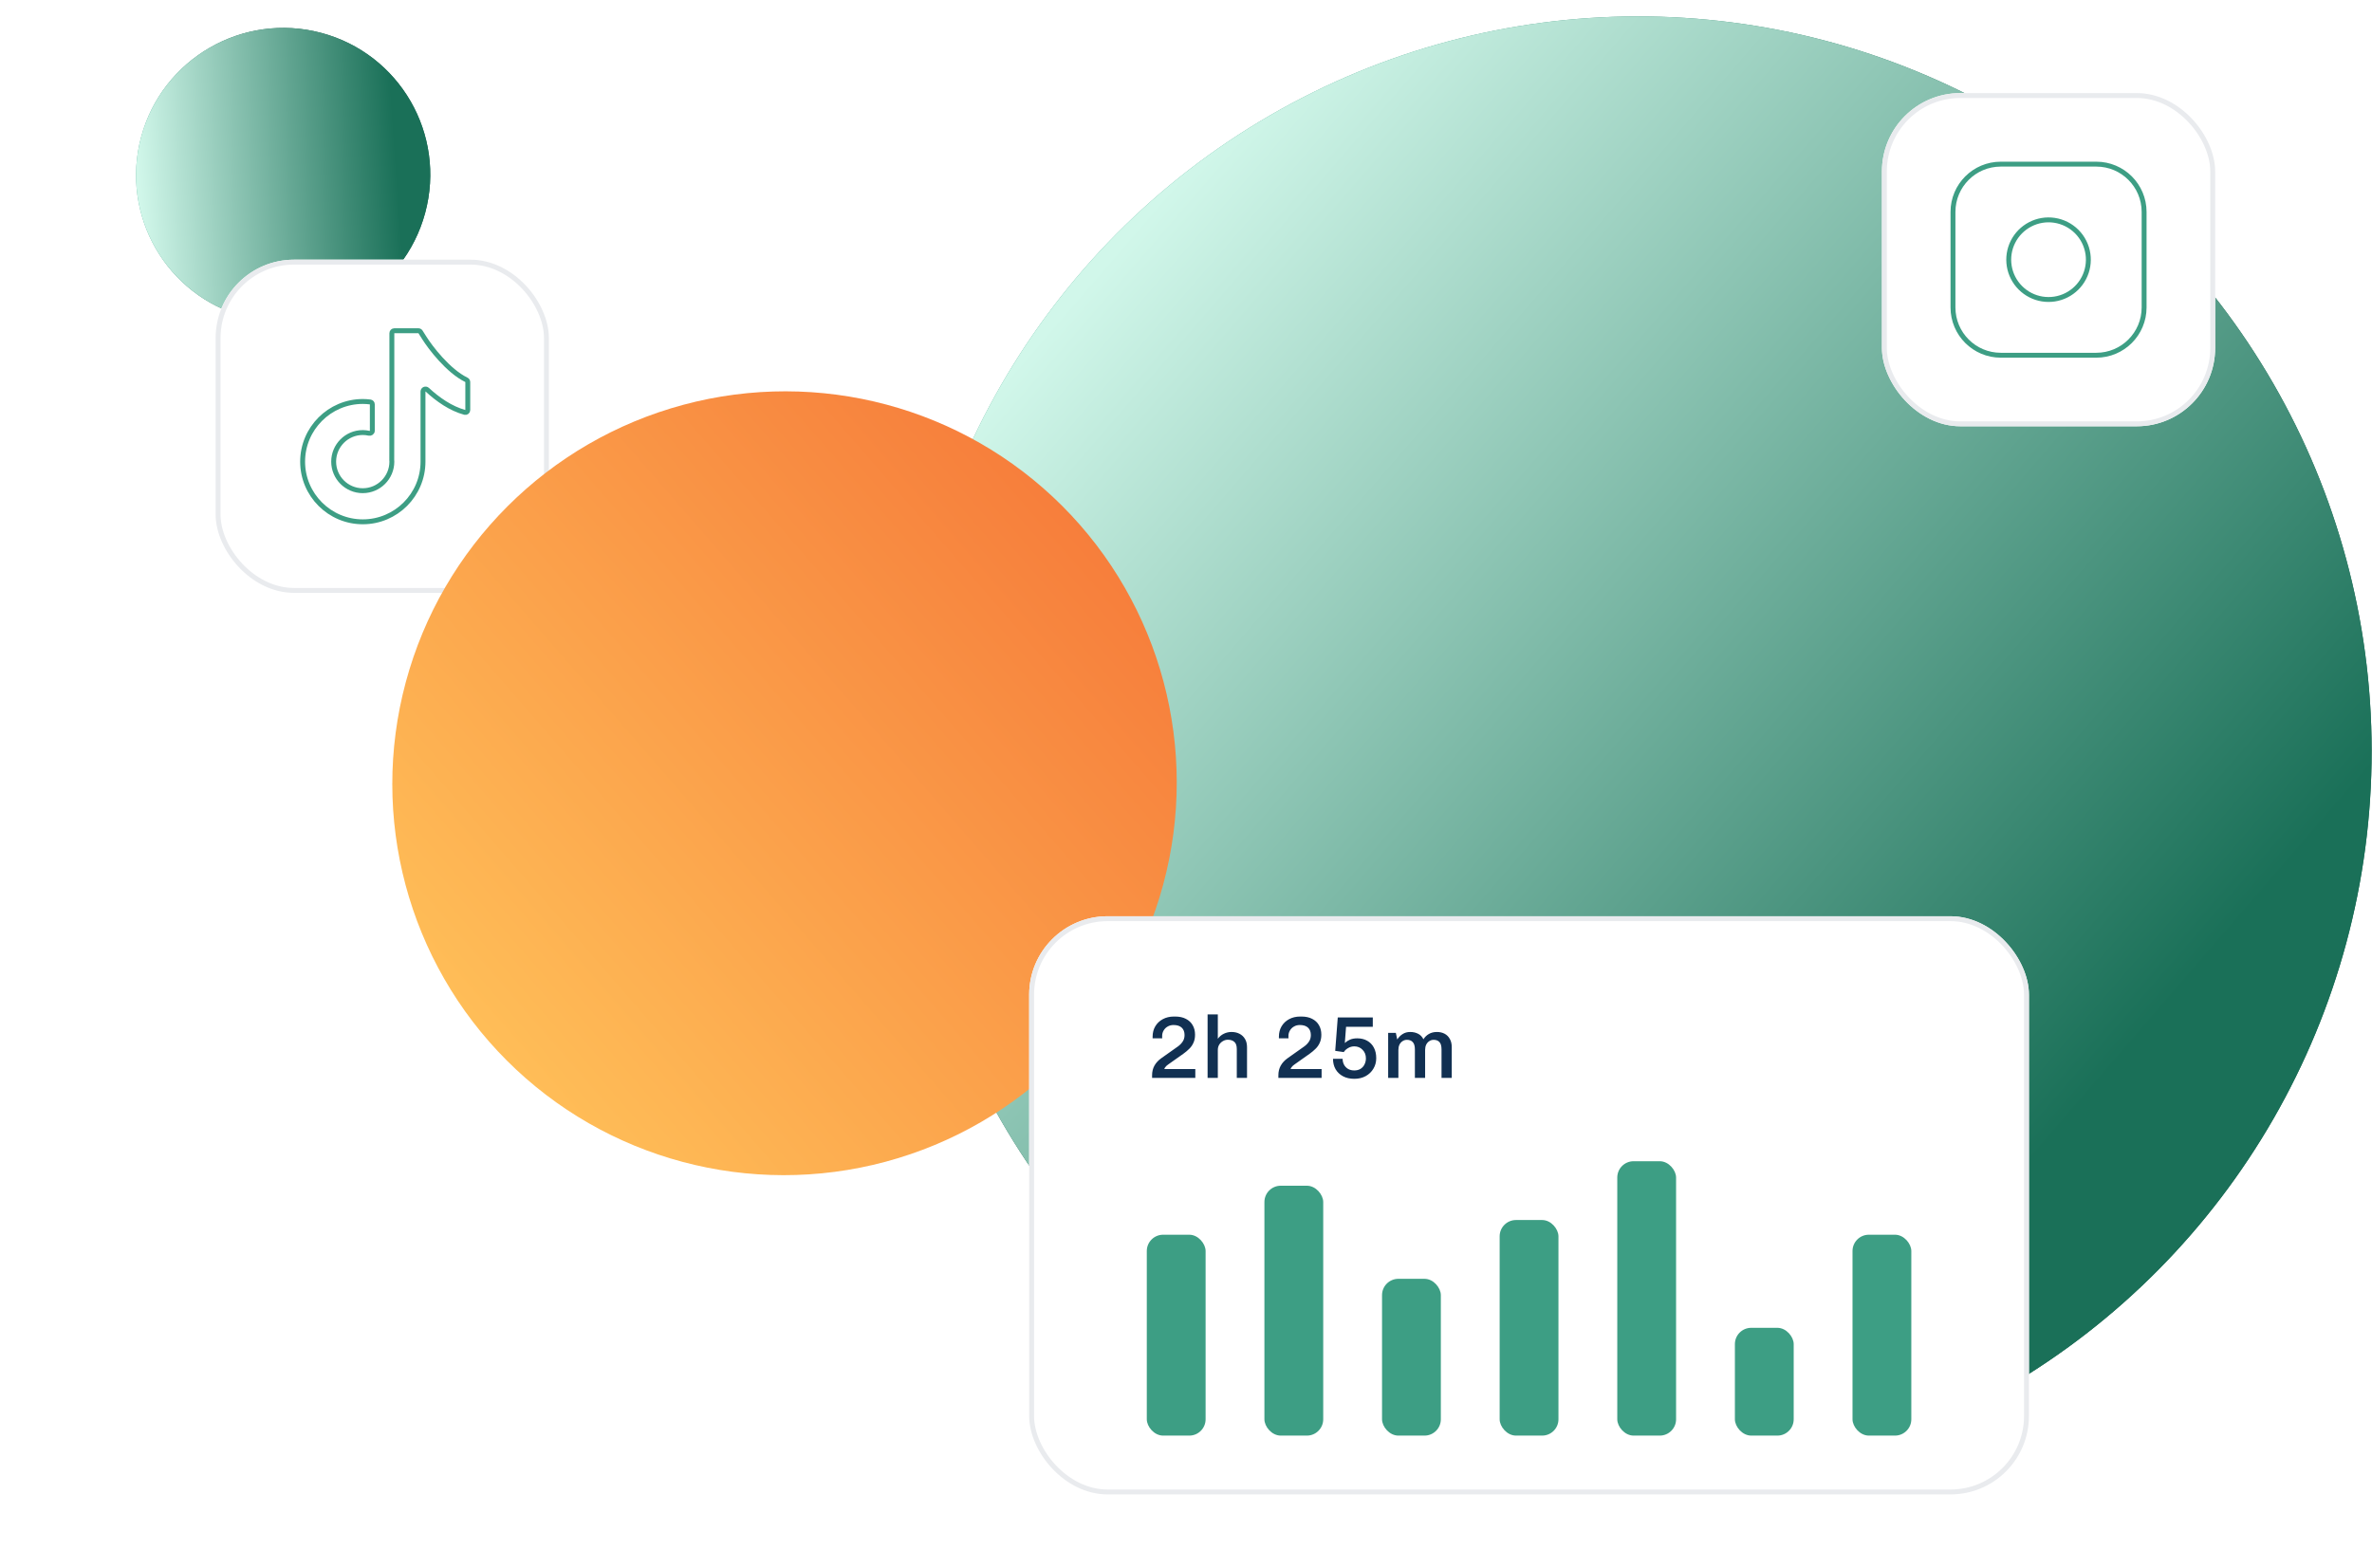
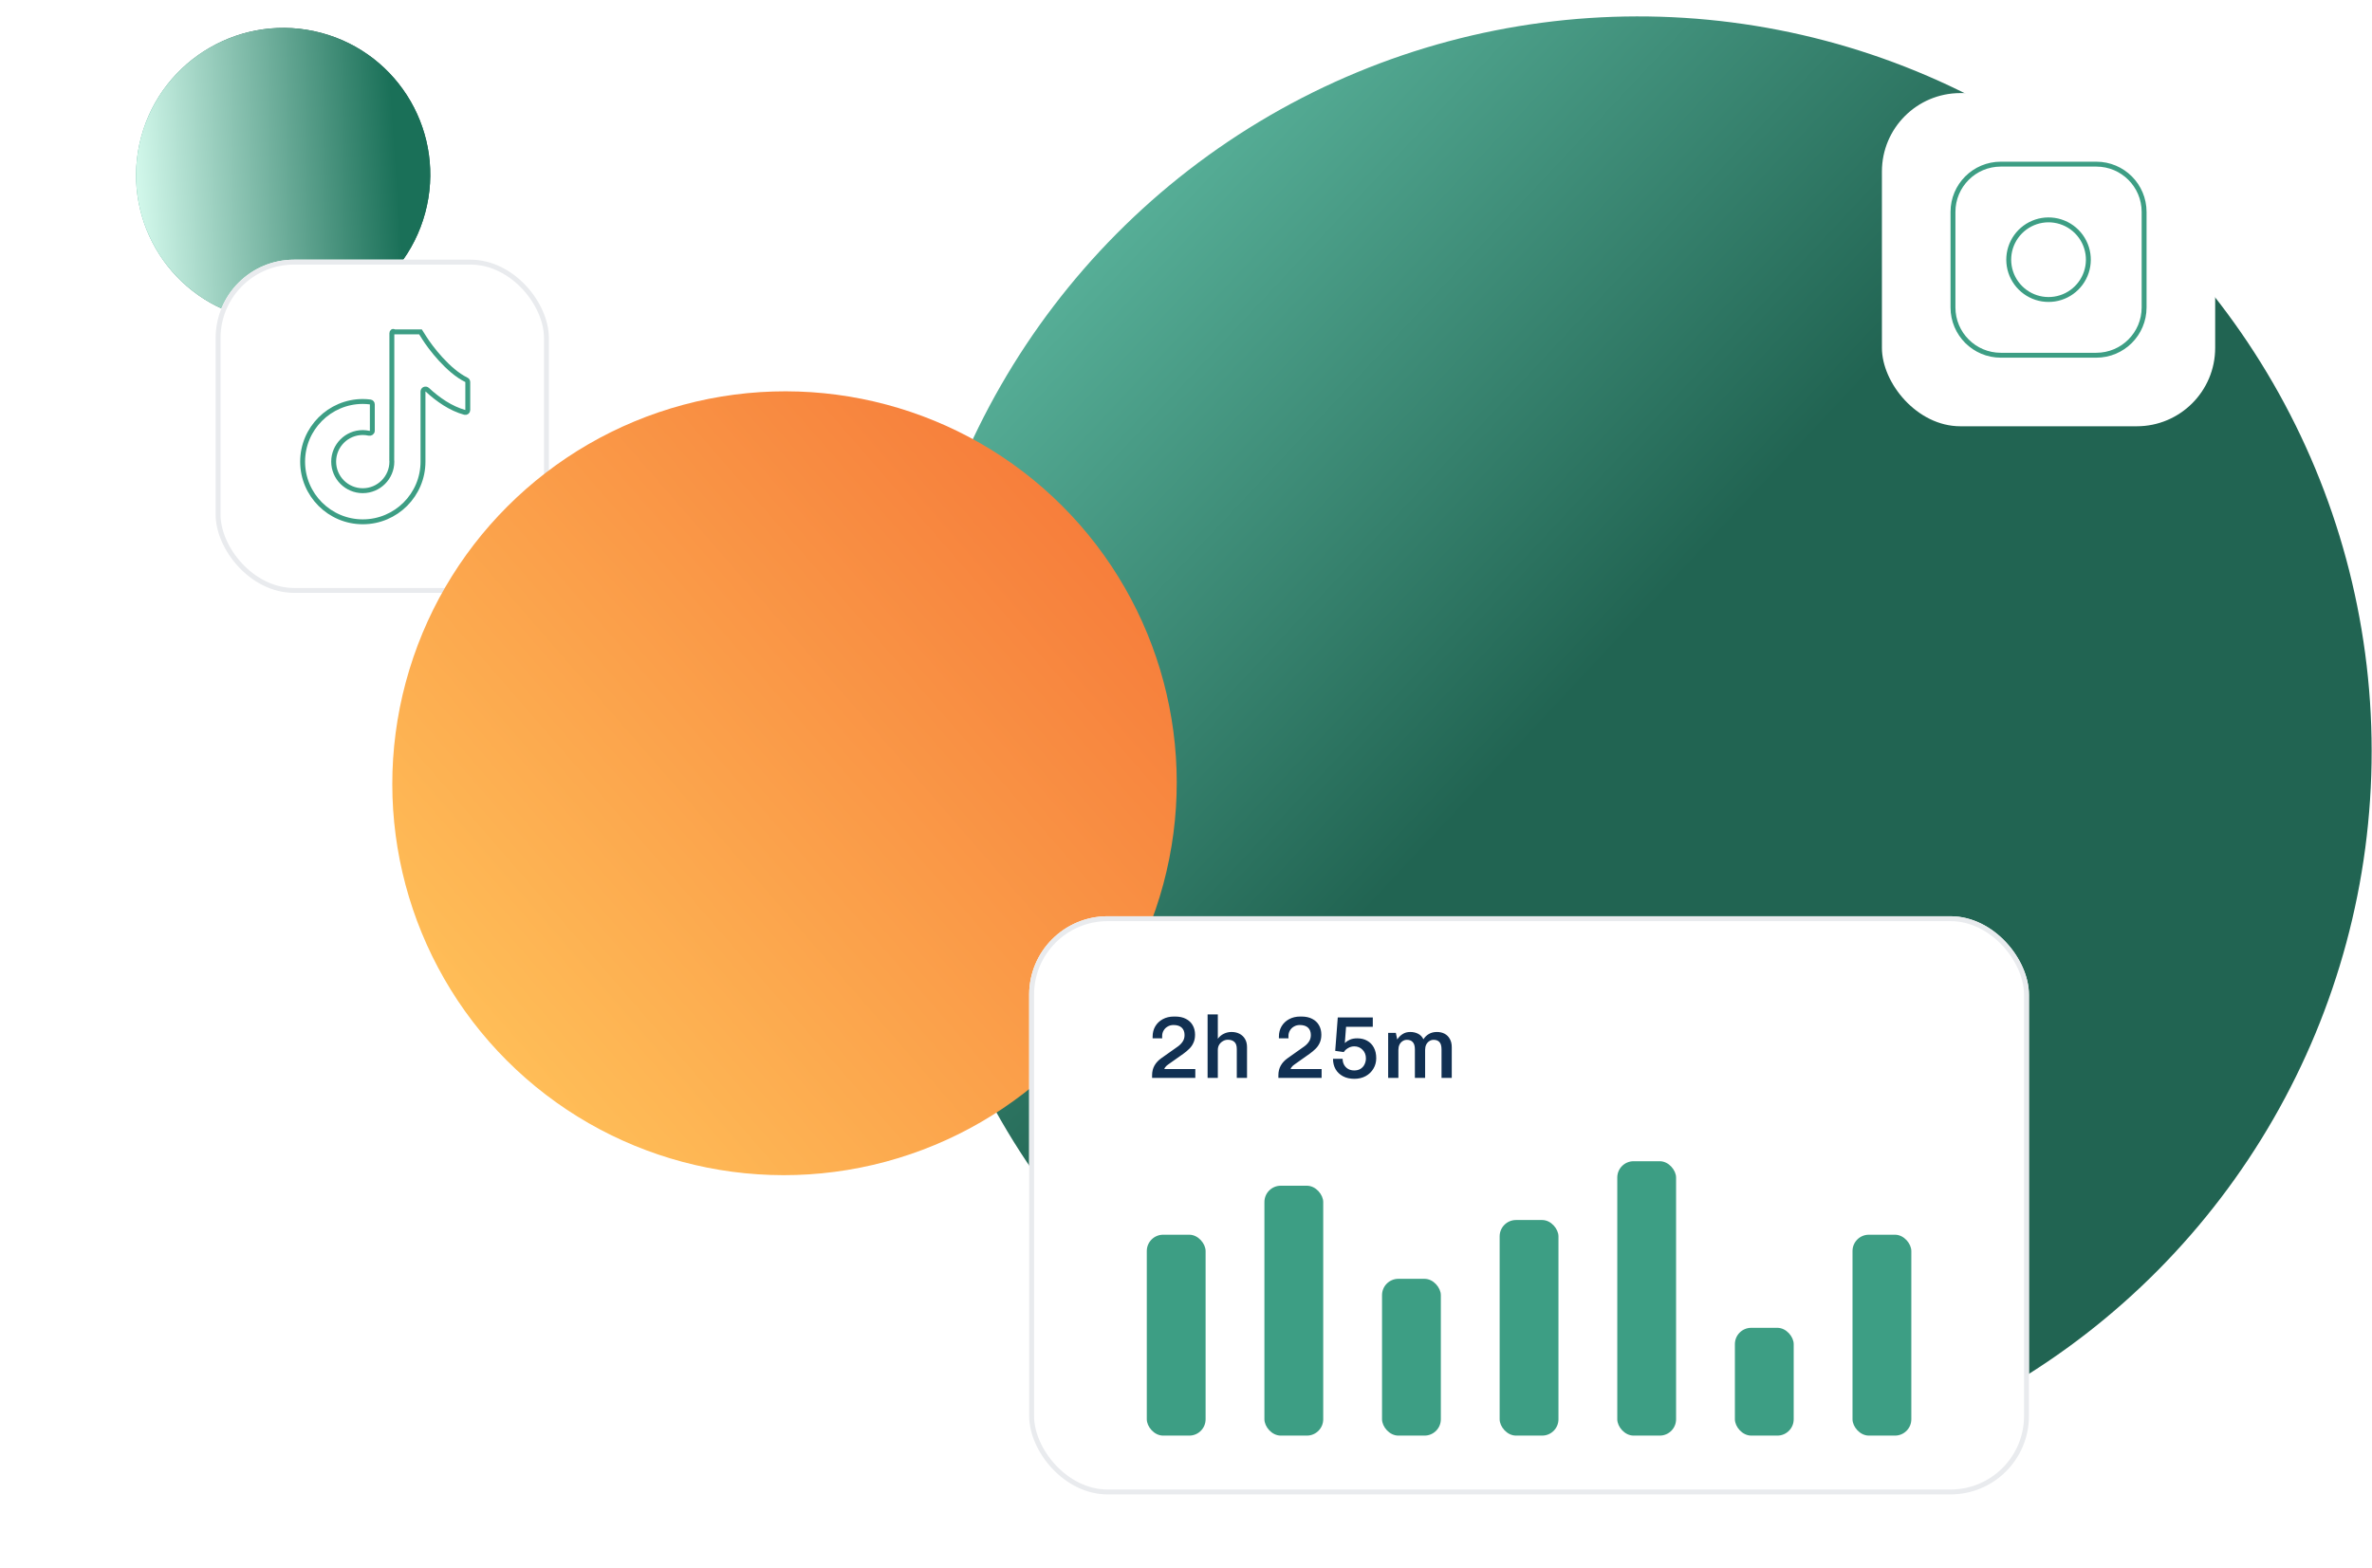
<svg xmlns="http://www.w3.org/2000/svg" width="484" height="320" viewBox="0 0 484 320" fill="none">
  <circle cx="150" cy="150" r="150" transform="matrix(0.5 0.866 0.865 -0.502 129.312 98.894)" fill="url(#paint0_linear_924_13462)" />
-   <circle cx="150" cy="150" r="150" transform="matrix(0.5 0.866 0.865 -0.502 129.312 98.894)" fill="url(#paint1_linear_924_13462)" />
  <g filter="url(#filter0_dd_924_13462)">
    <rect x="384" y="13" width="68" height="68" rx="16" fill="white" />
-     <rect x="384.5" y="13.5" width="67" height="67" rx="15.5" stroke="#E9EBEE" />
    <path d="M427.75 27.5H408.25C402.865 27.5 398.5 31.865 398.5 37.25V56.75C398.5 62.135 402.865 66.5 408.25 66.5H427.75C433.135 66.5 437.5 62.135 437.5 56.75V37.25C437.5 31.865 433.135 27.5 427.75 27.5Z" stroke="#3D9E84" stroke-linecap="round" stroke-linejoin="round" />
    <path d="M426.037 45.808C426.288 47.499 425.999 49.225 425.212 50.742C424.425 52.259 423.179 53.489 421.653 54.258C420.126 55.026 418.396 55.293 416.709 55.022C415.022 54.75 413.463 53.954 412.255 52.745C411.046 51.537 410.25 49.978 409.978 48.291C409.707 46.603 409.974 44.874 410.742 43.347C411.511 41.821 412.741 40.575 414.258 39.788C415.775 39.001 417.501 38.712 419.192 38.963C420.916 39.219 422.513 40.022 423.745 41.255C424.978 42.487 425.781 44.084 426.037 45.808Z" stroke="#3D9E84" stroke-linecap="round" stroke-linejoin="round" />
  </g>
  <circle cx="30" cy="30" r="30" transform="matrix(0.966 0.258 0.26 -0.966 21 56.936)" fill="url(#paint2_linear_924_13462)" />
  <circle cx="30" cy="30" r="30" transform="matrix(0.966 0.258 0.26 -0.966 21 56.936)" fill="url(#paint3_linear_924_13462)" />
  <g filter="url(#filter1_dd_924_13462)">
    <rect x="44" y="47" width="68" height="68" rx="16" fill="white" />
    <rect x="44.5" y="47.5" width="67" height="67" rx="15.5" stroke="#E9EBEE" />
-     <path d="M86.593 62.984L85.799 61.732C85.707 61.588 85.548 61.5 85.377 61.5H80.458C80.181 61.5 79.958 61.724 79.958 62V74.862L79.938 87.914C79.948 88.011 79.958 88.117 79.958 88.214C79.958 91.482 77.3 94.149 74.021 94.149C70.742 94.149 68.084 91.492 68.084 88.214C68.084 84.947 70.742 82.28 74.021 82.28C74.456 82.28 74.883 82.332 75.294 82.425C75.63 82.501 75.971 82.26 75.971 81.915V76.526C75.971 76.282 75.795 76.072 75.553 76.04C75.054 75.974 74.543 75.938 74.021 75.938C67.26 75.948 61.75 81.456 61.75 88.224C61.75 94.992 67.26 100.5 74.031 100.5C80.802 100.5 86.311 94.992 86.311 88.224V73.906C86.311 73.461 86.854 73.234 87.18 73.536C89.345 75.54 91.972 77.38 94.846 78.166C95.154 78.25 95.449 78.012 95.449 77.693V71.978C95.449 71.78 95.332 71.602 95.154 71.516C91.443 69.71 87.812 64.93 86.593 62.984Z" stroke="#3D9E84" />
+     <path d="M86.593 62.984L85.799 61.732H80.458C80.181 61.5 79.958 61.724 79.958 62V74.862L79.938 87.914C79.948 88.011 79.958 88.117 79.958 88.214C79.958 91.482 77.3 94.149 74.021 94.149C70.742 94.149 68.084 91.492 68.084 88.214C68.084 84.947 70.742 82.28 74.021 82.28C74.456 82.28 74.883 82.332 75.294 82.425C75.63 82.501 75.971 82.26 75.971 81.915V76.526C75.971 76.282 75.795 76.072 75.553 76.04C75.054 75.974 74.543 75.938 74.021 75.938C67.26 75.948 61.75 81.456 61.75 88.224C61.75 94.992 67.26 100.5 74.031 100.5C80.802 100.5 86.311 94.992 86.311 88.224V73.906C86.311 73.461 86.854 73.234 87.18 73.536C89.345 75.54 91.972 77.38 94.846 78.166C95.154 78.25 95.449 78.012 95.449 77.693V71.978C95.449 71.78 95.332 71.602 95.154 71.516C91.443 69.71 87.812 64.93 86.593 62.984Z" stroke="#3D9E84" />
  </g>
  <ellipse cx="80" cy="80" rx="80" ry="80" transform="matrix(0.966 0.258 0.26 -0.966 62 216.496)" fill="url(#paint4_linear_924_13462)" />
  <g filter="url(#filter2_dd_924_13462)">
    <rect x="210" y="181" width="204" height="118" rx="16" fill="white" />
    <rect x="210.5" y="181.5" width="203" height="117" rx="15.5" stroke="#E9EBEE" />
    <path d="M235.08 214V213.46C235.08 212.716 235.242 212.056 235.566 211.48C235.89 210.904 236.358 210.4 236.97 209.968L240.354 207.574C240.738 207.298 241.056 206.974 241.308 206.602C241.572 206.218 241.704 205.768 241.704 205.252C241.704 204.604 241.512 204.1 241.128 203.74C240.744 203.38 240.186 203.2 239.454 203.2C239.01 203.2 238.614 203.302 238.266 203.506C237.918 203.698 237.642 203.968 237.438 204.316C237.234 204.652 237.132 205.036 237.132 205.468C237.132 205.552 237.132 205.63 237.132 205.702C237.132 205.774 237.138 205.846 237.15 205.918H235.188C235.188 205.846 235.188 205.786 235.188 205.738C235.188 205.69 235.188 205.642 235.188 205.594C235.188 204.79 235.368 204.082 235.728 203.47C236.1 202.846 236.61 202.36 237.258 202.012C237.918 201.652 238.674 201.472 239.526 201.472H239.796C240.648 201.472 241.374 201.628 241.974 201.94C242.586 202.252 243.048 202.684 243.36 203.236C243.684 203.788 243.846 204.436 243.846 205.18C243.846 205.804 243.738 206.35 243.522 206.818C243.318 207.286 243.03 207.7 242.658 208.06C242.298 208.42 241.89 208.762 241.434 209.086L238.428 211.21C238.308 211.294 238.182 211.39 238.05 211.498C237.93 211.606 237.828 211.72 237.744 211.84C237.66 211.948 237.606 212.062 237.582 212.182H243.9V214H235.08ZM246.406 214V201.04H248.494V206.008C248.83 205.552 249.238 205.21 249.718 204.982C250.21 204.742 250.732 204.622 251.284 204.622C251.896 204.622 252.436 204.742 252.904 204.982C253.384 205.222 253.762 205.576 254.038 206.044C254.314 206.5 254.452 207.064 254.452 207.736V214H252.364V208.114C252.364 207.43 252.202 206.944 251.878 206.656C251.554 206.356 251.11 206.206 250.546 206.206C250.174 206.206 249.832 206.302 249.52 206.494C249.208 206.674 248.956 206.92 248.764 207.232C248.584 207.544 248.494 207.898 248.494 208.294V214H246.406ZM260.85 214V213.46C260.85 212.716 261.012 212.056 261.336 211.48C261.66 210.904 262.128 210.4 262.74 209.968L266.124 207.574C266.508 207.298 266.826 206.974 267.078 206.602C267.342 206.218 267.474 205.768 267.474 205.252C267.474 204.604 267.282 204.1 266.898 203.74C266.514 203.38 265.956 203.2 265.224 203.2C264.78 203.2 264.384 203.302 264.036 203.506C263.688 203.698 263.412 203.968 263.208 204.316C263.004 204.652 262.902 205.036 262.902 205.468C262.902 205.552 262.902 205.63 262.902 205.702C262.902 205.774 262.908 205.846 262.92 205.918H260.958C260.958 205.846 260.958 205.786 260.958 205.738C260.958 205.69 260.958 205.642 260.958 205.594C260.958 204.79 261.138 204.082 261.498 203.47C261.87 202.846 262.38 202.36 263.028 202.012C263.688 201.652 264.444 201.472 265.296 201.472H265.566C266.418 201.472 267.144 201.628 267.744 201.94C268.356 202.252 268.818 202.684 269.13 203.236C269.454 203.788 269.616 204.436 269.616 205.18C269.616 205.804 269.508 206.35 269.292 206.818C269.088 207.286 268.8 207.7 268.428 208.06C268.068 208.42 267.66 208.762 267.204 209.086L264.198 211.21C264.078 211.294 263.952 211.39 263.82 211.498C263.7 211.606 263.598 211.72 263.514 211.84C263.43 211.948 263.376 212.062 263.352 212.182H269.67V214H260.85ZM276.352 214.18C275.452 214.18 274.678 214.006 274.03 213.658C273.382 213.31 272.878 212.83 272.518 212.218C272.17 211.606 271.996 210.898 271.996 210.094H273.958C273.958 210.538 274.054 210.94 274.246 211.3C274.438 211.66 274.714 211.948 275.074 212.164C275.434 212.368 275.854 212.47 276.334 212.47C276.838 212.47 277.264 212.362 277.612 212.146C277.972 211.918 278.242 211.618 278.422 211.246C278.614 210.862 278.71 210.448 278.71 210.004C278.71 209.296 278.482 208.714 278.026 208.258C277.582 207.79 277.018 207.556 276.334 207.556C275.89 207.556 275.476 207.67 275.092 207.898C274.708 208.114 274.408 208.39 274.192 208.726L272.446 208.474L272.968 201.652H280.114V203.56H274.66L274.408 206.872C274.696 206.596 275.044 206.368 275.452 206.188C275.872 206.008 276.37 205.918 276.946 205.918C277.714 205.918 278.386 206.08 278.962 206.404C279.55 206.728 280.006 207.196 280.33 207.808C280.654 208.408 280.816 209.128 280.816 209.968C280.816 210.76 280.624 211.474 280.24 212.11C279.868 212.746 279.346 213.25 278.674 213.622C278.002 213.994 277.228 214.18 276.352 214.18ZM283.25 214V204.802H284.816L285.104 206.152C285.416 205.672 285.788 205.3 286.22 205.036C286.652 204.76 287.162 204.622 287.75 204.622C288.35 204.622 288.884 204.742 289.352 204.982C289.82 205.21 290.186 205.588 290.45 206.116C290.726 205.66 291.092 205.3 291.548 205.036C292.016 204.76 292.568 204.622 293.204 204.622C293.792 204.622 294.314 204.742 294.77 204.982C295.226 205.222 295.58 205.576 295.832 206.044C296.096 206.5 296.228 207.064 296.228 207.736V214H294.14V208.186C294.14 207.49 294.002 206.992 293.726 206.692C293.45 206.38 293.054 206.224 292.538 206.224C292.202 206.224 291.902 206.314 291.638 206.494C291.374 206.662 291.164 206.902 291.008 207.214C290.864 207.526 290.792 207.88 290.792 208.276V214H288.704V208.186C288.704 207.49 288.56 206.992 288.272 206.692C287.996 206.38 287.6 206.224 287.084 206.224C286.748 206.224 286.448 206.314 286.184 206.494C285.92 206.662 285.71 206.902 285.554 207.214C285.41 207.526 285.338 207.88 285.338 208.276V214H283.25Z" fill="#113052" />
    <rect x="234" y="246" width="12" height="41" rx="3.333" fill="#3D9E84" />
    <rect x="258" y="236" width="12" height="51" rx="3.333" fill="#3D9E84" />
    <rect x="282" y="255" width="12" height="32" rx="3.333" fill="#3D9E84" />
    <rect x="306" y="243" width="12" height="44" rx="3.333" fill="#3D9E84" />
    <rect x="330" y="231" width="12" height="56" rx="3.333" fill="#3D9E84" />
    <rect x="354" y="265" width="12" height="22" rx="3.333" fill="#3D9E84" />
    <rect x="378" y="246" width="12" height="41" rx="3.333" fill="#3D9E84" />
  </g>
  <defs>
    <filter id="filter0_dd_924_13462" x="374" y="7" width="88" height="88" filterUnits="userSpaceOnUse" color-interpolation-filters="sRGB">
      <feFlood flood-opacity="0" result="BackgroundImageFix" />
      <feColorMatrix in="SourceAlpha" type="matrix" values="0 0 0 0 0 0 0 0 0 0 0 0 0 0 0 0 0 0 127 0" result="hardAlpha" />
      <feMorphology radius="2" operator="erode" in="SourceAlpha" result="effect1_dropShadow_924_13462" />
      <feOffset dy="2" />
      <feGaussianBlur stdDeviation="2" />
      <feComposite in2="hardAlpha" operator="out" />
      <feColorMatrix type="matrix" values="0 0 0 0 0.067 0 0 0 0 0.067 0 0 0 0 0.075 0 0 0 0.08 0" />
      <feBlend mode="normal" in2="BackgroundImageFix" result="effect1_dropShadow_924_13462" />
      <feColorMatrix in="SourceAlpha" type="matrix" values="0 0 0 0 0 0 0 0 0 0 0 0 0 0 0 0 0 0 127 0" result="hardAlpha" />
      <feMorphology radius="2" operator="erode" in="SourceAlpha" result="effect2_dropShadow_924_13462" />
      <feOffset dy="4" />
      <feGaussianBlur stdDeviation="6" />
      <feComposite in2="hardAlpha" operator="out" />
      <feColorMatrix type="matrix" values="0 0 0 0 0.067 0 0 0 0 0.067 0 0 0 0 0.075 0 0 0 0.12 0" />
      <feBlend mode="normal" in2="effect1_dropShadow_924_13462" result="effect2_dropShadow_924_13462" />
      <feBlend mode="normal" in="SourceGraphic" in2="effect2_dropShadow_924_13462" result="shape" />
    </filter>
    <filter id="filter1_dd_924_13462" x="34" y="41" width="88" height="88" filterUnits="userSpaceOnUse" color-interpolation-filters="sRGB">
      <feFlood flood-opacity="0" result="BackgroundImageFix" />
      <feColorMatrix in="SourceAlpha" type="matrix" values="0 0 0 0 0 0 0 0 0 0 0 0 0 0 0 0 0 0 127 0" result="hardAlpha" />
      <feMorphology radius="2" operator="erode" in="SourceAlpha" result="effect1_dropShadow_924_13462" />
      <feOffset dy="2" />
      <feGaussianBlur stdDeviation="2" />
      <feComposite in2="hardAlpha" operator="out" />
      <feColorMatrix type="matrix" values="0 0 0 0 0.067 0 0 0 0 0.067 0 0 0 0 0.075 0 0 0 0.08 0" />
      <feBlend mode="normal" in2="BackgroundImageFix" result="effect1_dropShadow_924_13462" />
      <feColorMatrix in="SourceAlpha" type="matrix" values="0 0 0 0 0 0 0 0 0 0 0 0 0 0 0 0 0 0 127 0" result="hardAlpha" />
      <feMorphology radius="2" operator="erode" in="SourceAlpha" result="effect2_dropShadow_924_13462" />
      <feOffset dy="4" />
      <feGaussianBlur stdDeviation="6" />
      <feComposite in2="hardAlpha" operator="out" />
      <feColorMatrix type="matrix" values="0 0 0 0 0.067 0 0 0 0 0.067 0 0 0 0 0.075 0 0 0 0.12 0" />
      <feBlend mode="normal" in2="effect1_dropShadow_924_13462" result="effect2_dropShadow_924_13462" />
      <feBlend mode="normal" in="SourceGraphic" in2="effect2_dropShadow_924_13462" result="shape" />
    </filter>
    <filter id="filter2_dd_924_13462" x="200" y="175" width="224" height="138" filterUnits="userSpaceOnUse" color-interpolation-filters="sRGB">
      <feFlood flood-opacity="0" result="BackgroundImageFix" />
      <feColorMatrix in="SourceAlpha" type="matrix" values="0 0 0 0 0 0 0 0 0 0 0 0 0 0 0 0 0 0 127 0" result="hardAlpha" />
      <feMorphology radius="2" operator="erode" in="SourceAlpha" result="effect1_dropShadow_924_13462" />
      <feOffset dy="2" />
      <feGaussianBlur stdDeviation="2" />
      <feComposite in2="hardAlpha" operator="out" />
      <feColorMatrix type="matrix" values="0 0 0 0 0.067 0 0 0 0 0.067 0 0 0 0 0.075 0 0 0 0.08 0" />
      <feBlend mode="normal" in2="BackgroundImageFix" result="effect1_dropShadow_924_13462" />
      <feColorMatrix in="SourceAlpha" type="matrix" values="0 0 0 0 0 0 0 0 0 0 0 0 0 0 0 0 0 0 127 0" result="hardAlpha" />
      <feMorphology radius="2" operator="erode" in="SourceAlpha" result="effect2_dropShadow_924_13462" />
      <feOffset dy="4" />
      <feGaussianBlur stdDeviation="6" />
      <feComposite in2="hardAlpha" operator="out" />
      <feColorMatrix type="matrix" values="0 0 0 0 0.067 0 0 0 0 0.067 0 0 0 0 0.075 0 0 0 0.12 0" />
      <feBlend mode="normal" in2="effect1_dropShadow_924_13462" result="effect2_dropShadow_924_13462" />
      <feBlend mode="normal" in="SourceGraphic" in2="effect2_dropShadow_924_13462" result="shape" />
    </filter>
    <linearGradient id="paint0_linear_924_13462" x1="-16.617" y1="-77.246" x2="293.457" y2="16.233" gradientUnits="userSpaceOnUse">
      <stop offset="0.17" stop-color="#5EB9A1" />
      <stop offset="0.64" stop-color="#216452" />
    </linearGradient>
    <linearGradient id="paint1_linear_924_13462" x1="7.424" y1="-97.258" x2="320.416" y2="10.856" gradientUnits="userSpaceOnUse">
      <stop offset="0.205" stop-color="#D1F7EA" />
      <stop offset="1" stop-color="#1A7058" />
    </linearGradient>
    <linearGradient id="paint2_linear_924_13462" x1="-3.323" y1="-15.449" x2="58.691" y2="3.247" gradientUnits="userSpaceOnUse">
      <stop offset="0.17" stop-color="#5EB9A1" />
      <stop offset="0.64" stop-color="#216452" />
    </linearGradient>
    <linearGradient id="paint3_linear_924_13462" x1="1.485" y1="-19.452" x2="64.083" y2="2.171" gradientUnits="userSpaceOnUse">
      <stop offset="0.205" stop-color="#D1F7EA" />
      <stop offset="1" stop-color="#1A7058" />
    </linearGradient>
    <linearGradient id="paint4_linear_924_13462" x1="47.887" y1="-1.679e-06" x2="174.648" y2="188.169" gradientUnits="userSpaceOnUse">
      <stop stop-color="#FFBF58" />
      <stop offset="0.76" stop-color="#F67B3A" />
    </linearGradient>
  </defs>
</svg>